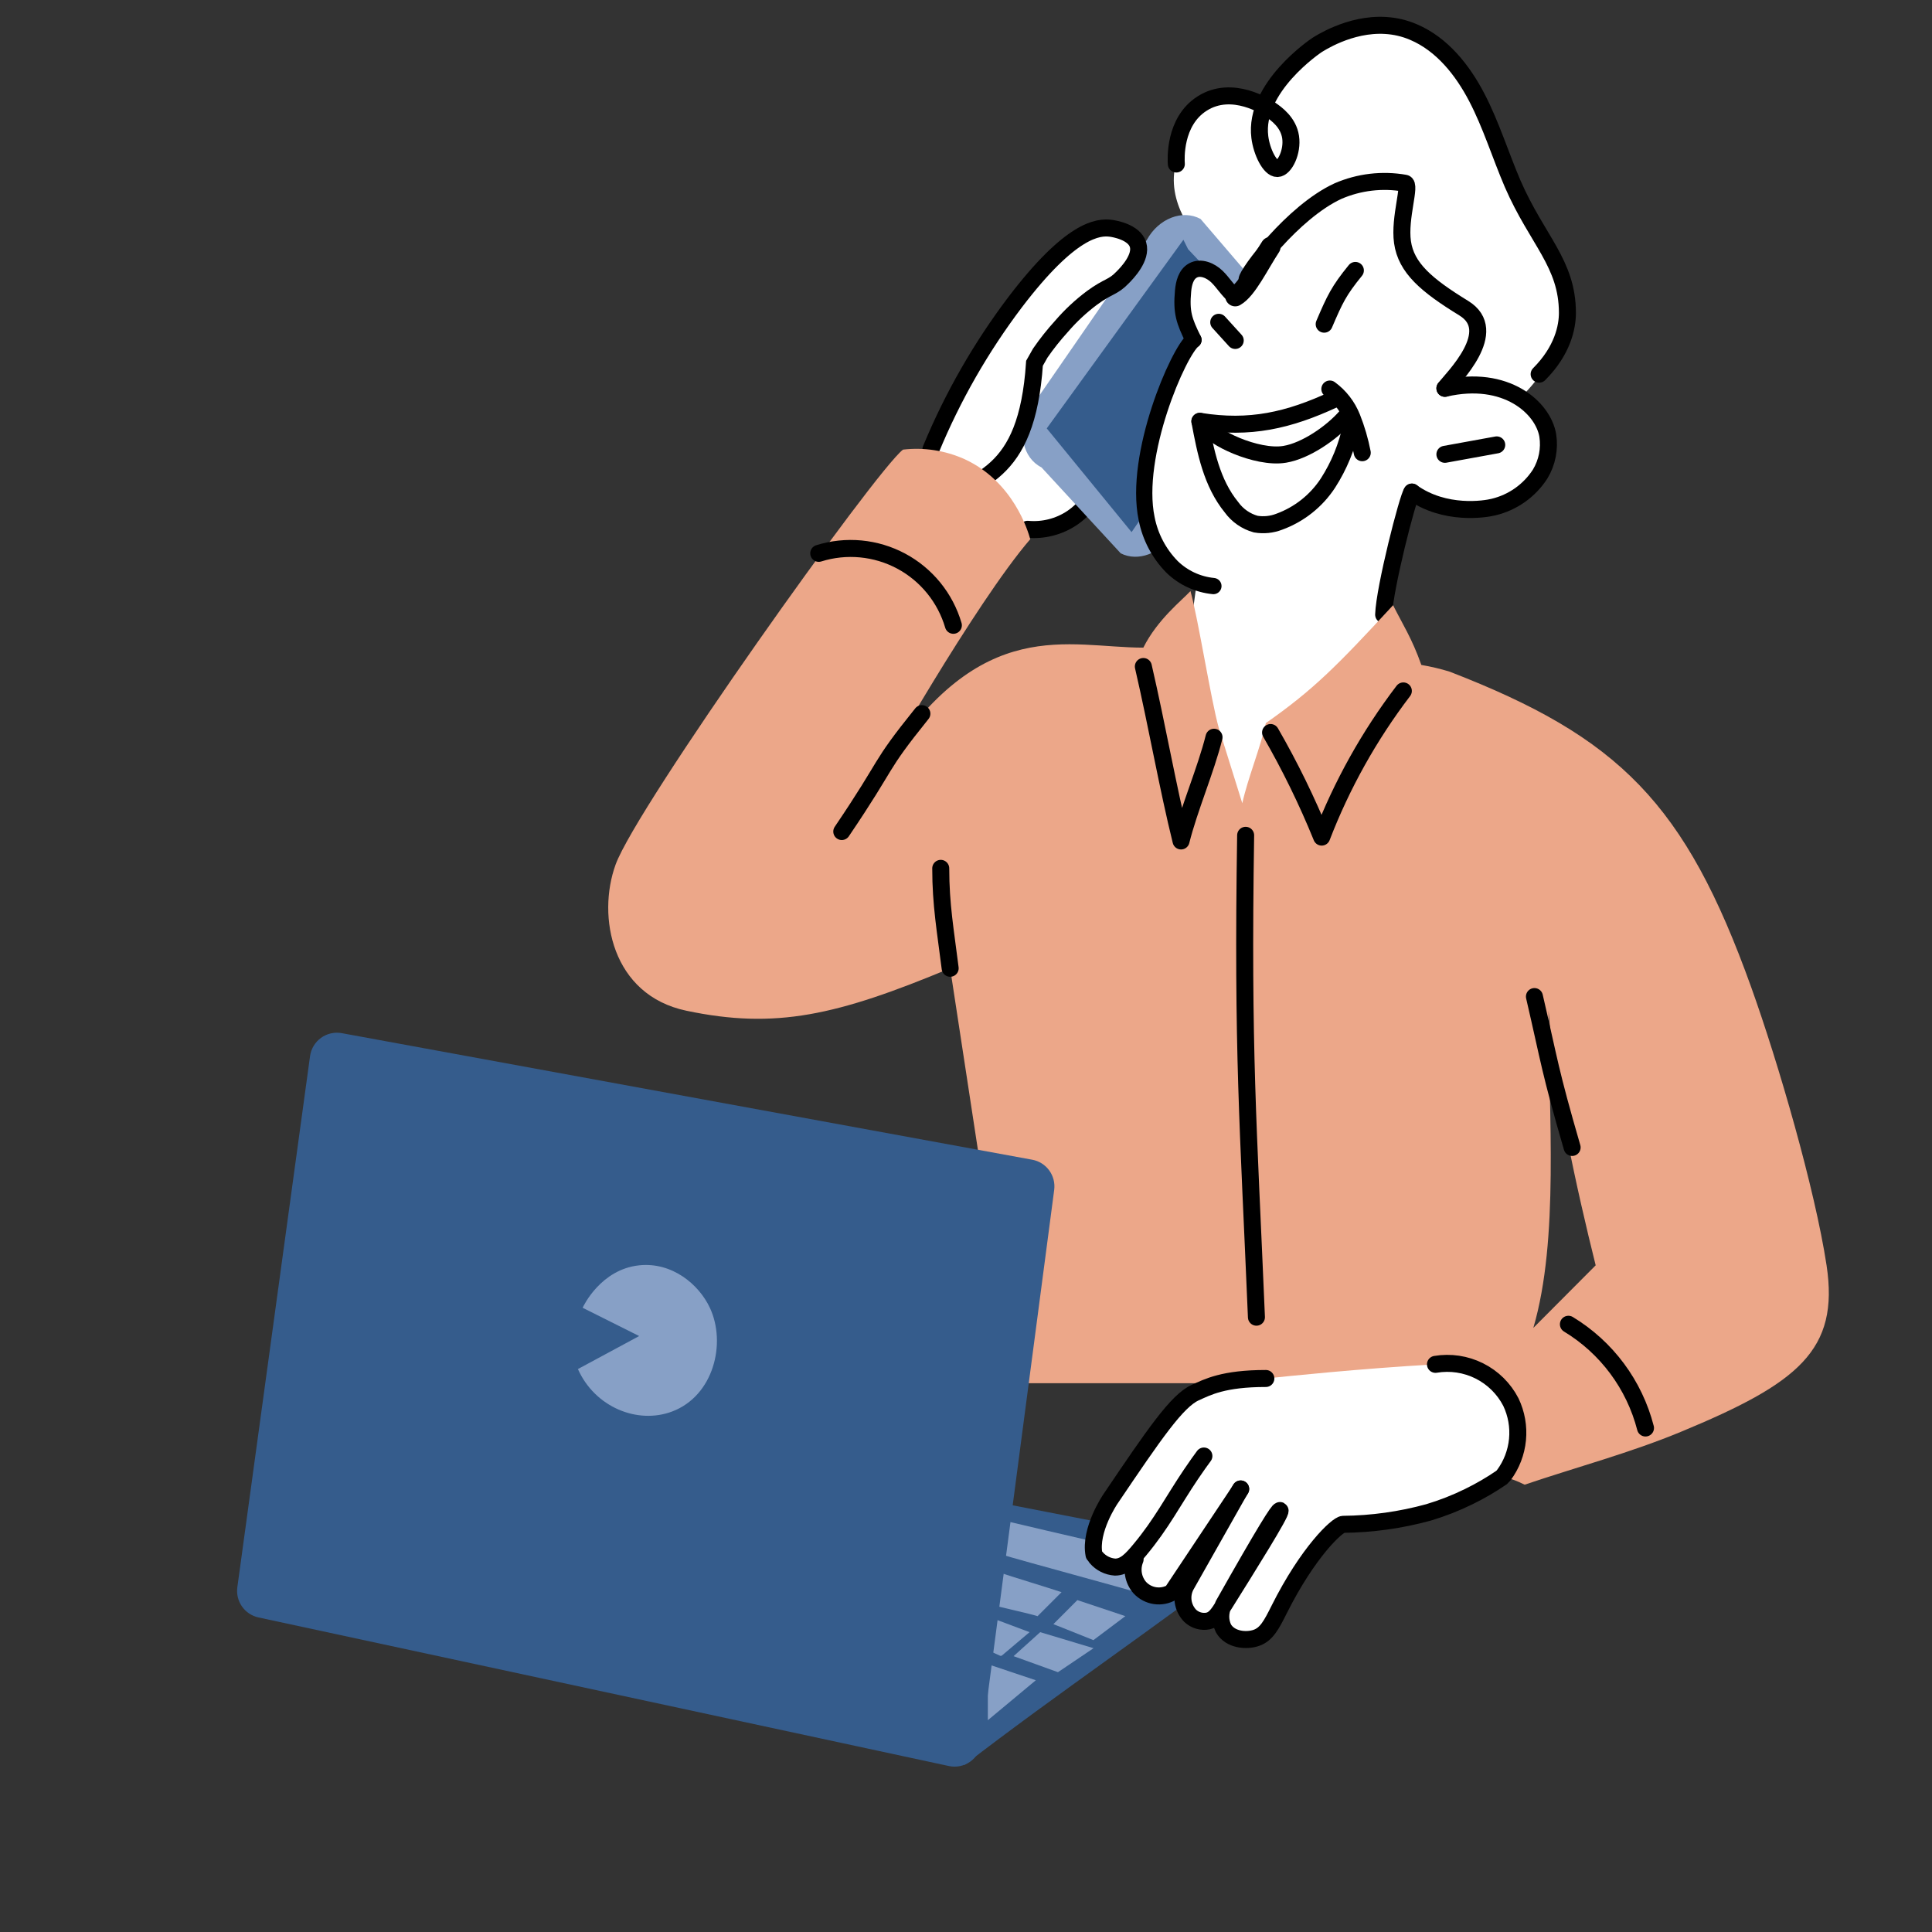
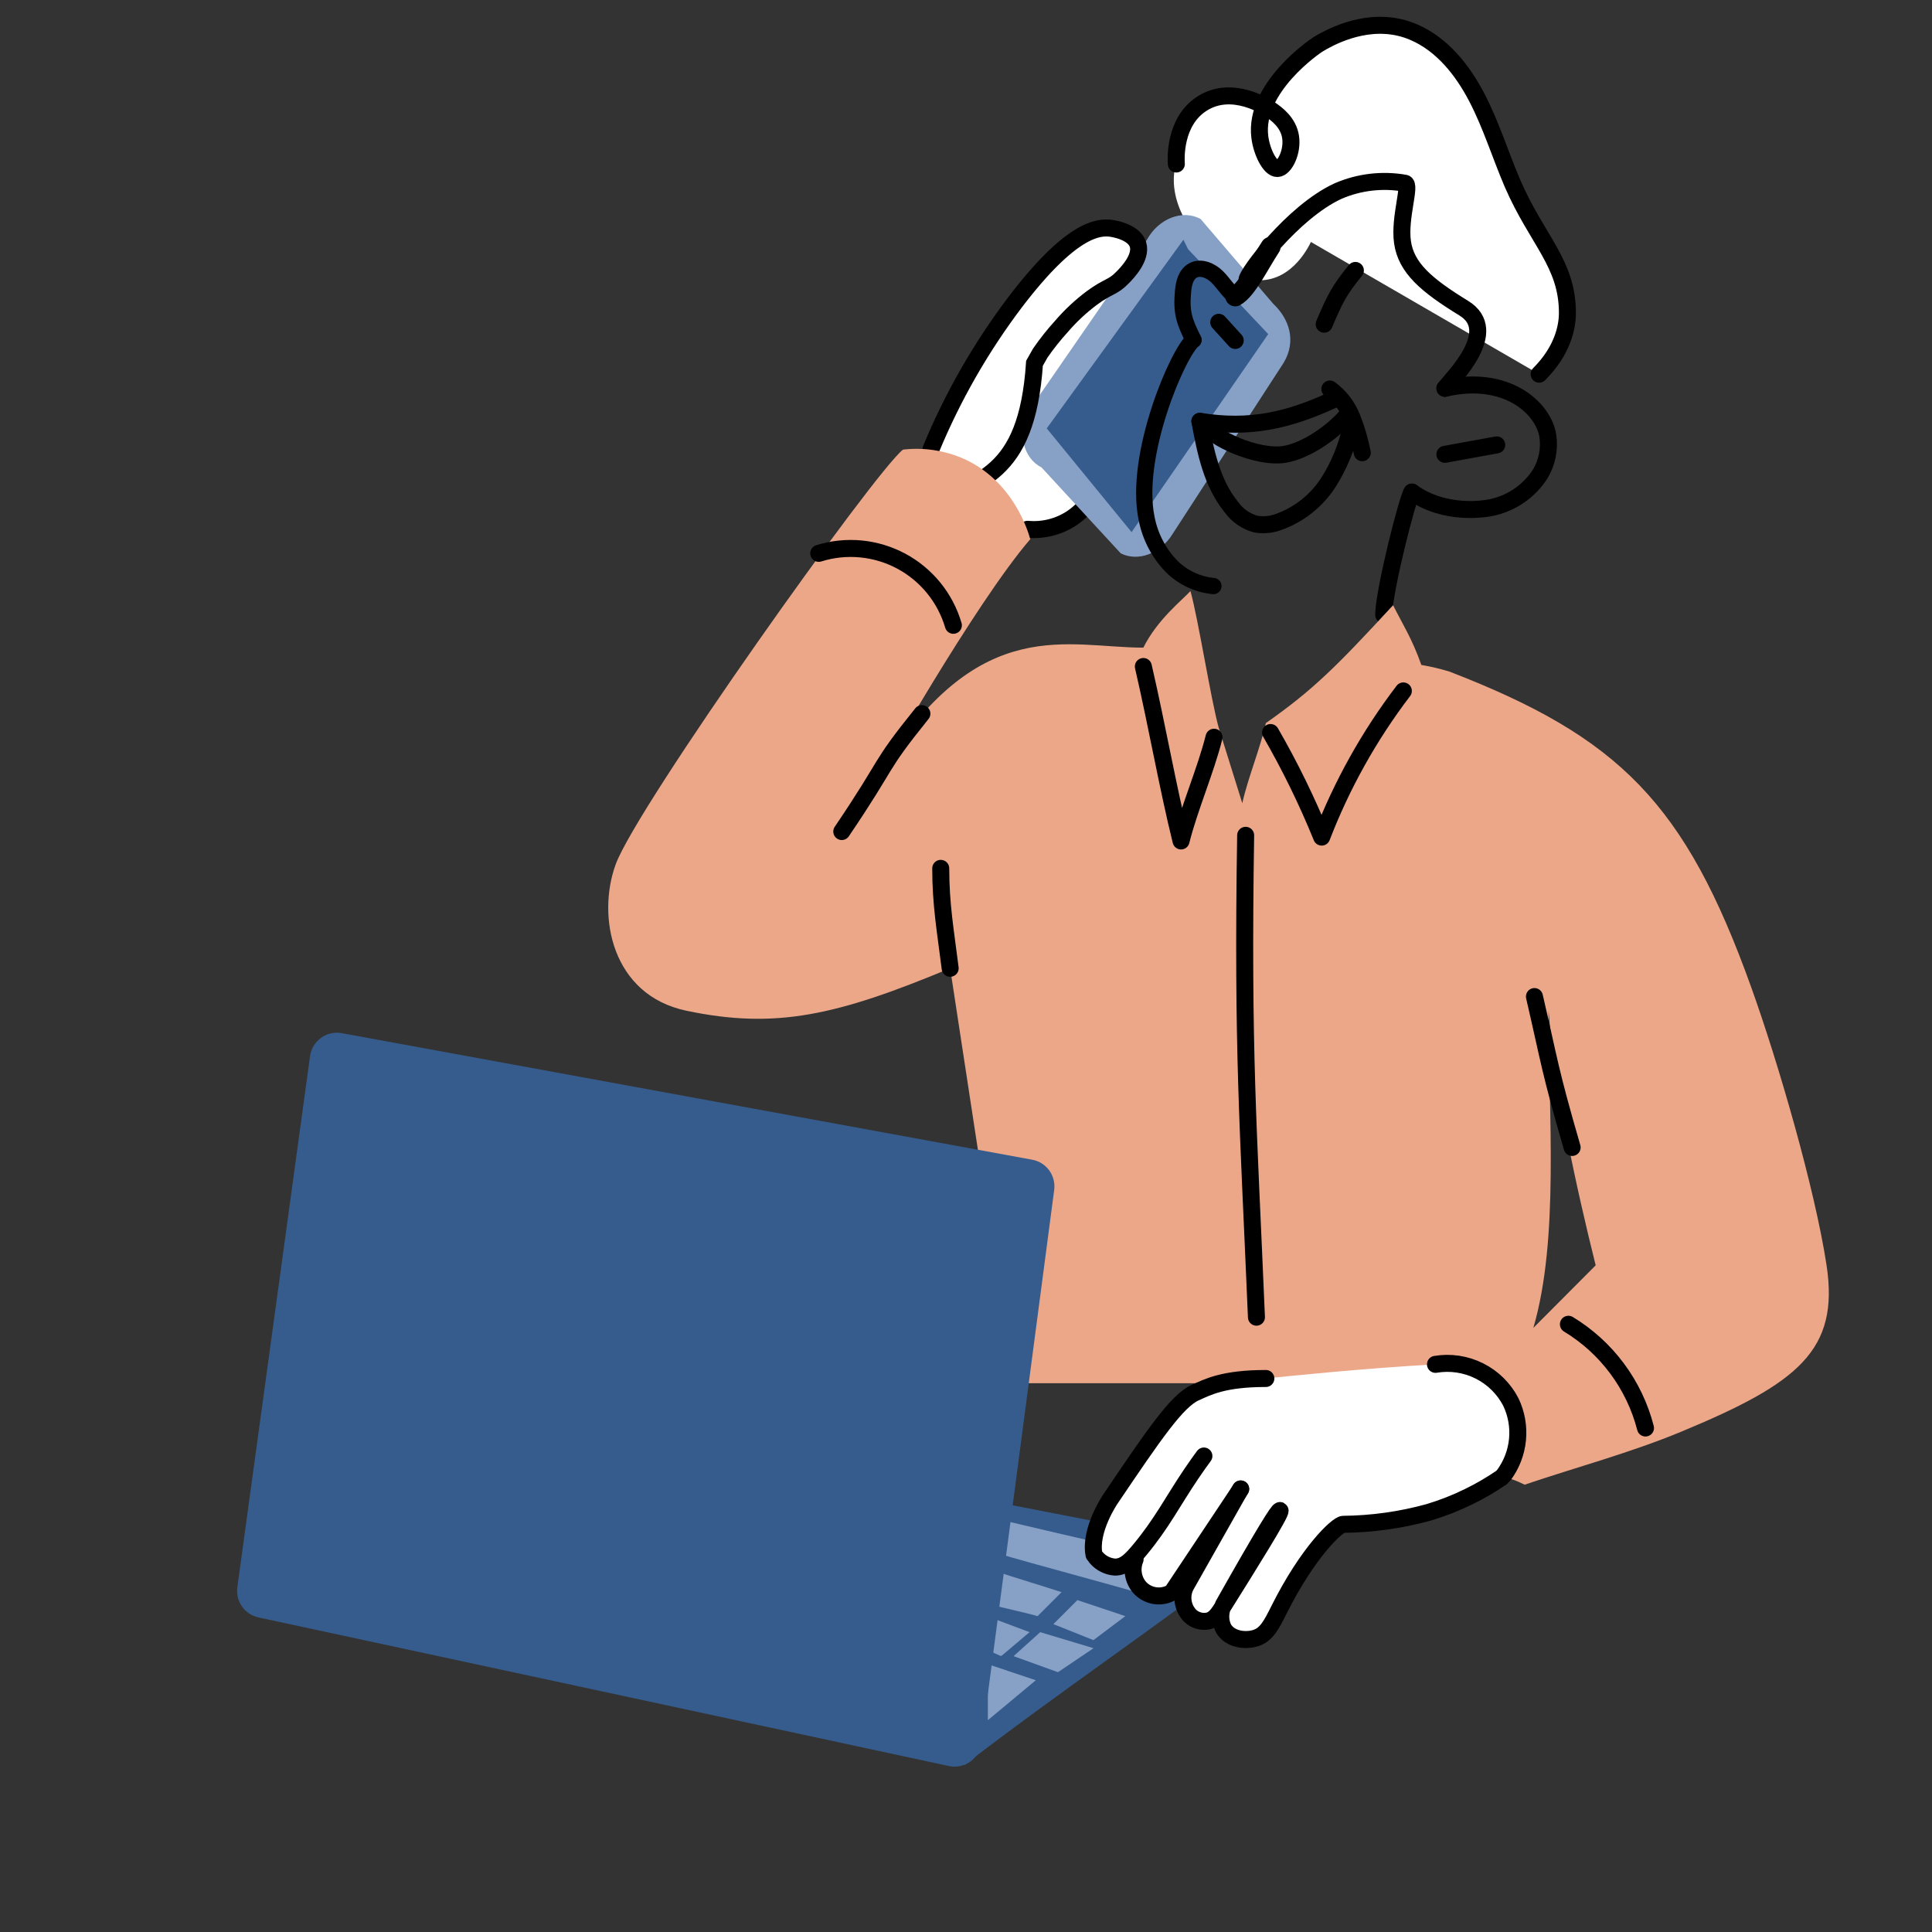
<svg xmlns="http://www.w3.org/2000/svg" width="400" height="400" viewBox="0 0 400 400" fill="none">
  <rect x="0" y="0" width="400" height="400" fill="#333333" stroke="none" />
  <g clip-path="url(#clip0_992_3440)">
-     <path d="M246.473 130.183L249.399 108.706C255.917 104.63 262.114 100.061 267.935 95.039C290.099 75.914 296.226 59.25 309.883 58.918C313.239 58.84 318.273 59.719 324.516 64.776C323.627 68.948 321.973 72.92 319.639 76.49C318.238 78.62 316.602 80.585 314.761 82.348C315.093 82.592 321.287 87.326 320.614 94.062C319.97 100.486 313.356 106.138 305.005 105.777L292.323 102.848L286.47 134.087C280.09 148.565 274.237 161.422 268.91 173.136C267.564 176.065 265.418 180.624 261.106 181.922C254.833 183.806 247.565 177.754 244.522 174.112C232.113 159.274 245.692 131.725 246.473 130.183Z" fill="white" />
    <path d="M249.399 51.108C247.77 49.303 241.127 41.932 243.546 33.536C243.819 32.56 245.156 27.933 249.399 25.727C255.828 22.378 264.598 26.879 268.91 32.56C269.495 33.341 275.095 40.966 271.837 49.156C271.554 49.879 268.559 57.063 262.081 57.942C256.228 58.723 251.877 53.861 249.399 51.108Z" fill="white" />
    <path d="M232.815 51.109C234.883 50.474 239.234 49.156 243.545 51.109C249.652 53.823 253.584 62.013 252.325 68.681C250.628 77.73 240.775 76.539 232.815 90.157C229.215 96.308 229.644 99.266 225.01 103.825C222.854 105.953 217.772 110.951 210.377 110.658C205.499 110.463 198.934 107.905 196.719 102.848C195.315 99.637 196.027 96.288 213.304 70.633C221.108 59.123 225.176 53.461 232.815 51.109Z" fill="white" />
    <path d="M212.748 109.584C215.999 109.886 219.254 109.058 221.967 107.241C224.669 105.4 226.659 102.689 227.606 99.558" stroke="black" stroke-width="3.52" stroke-miterlimit="10" stroke-linecap="round" />
    <path d="M263.623 62.911L248.57 45.339C244.843 43.299 239.858 45.232 237.449 49.654L213.06 84.964C210.592 89.474 211.753 94.814 215.626 96.766L232.035 114.563C235.615 116.369 240.268 114.621 242.766 110.56L265.788 75.075C268.461 70.565 266.901 65.986 263.623 62.911Z" fill="#87A0C6" />
    <path d="M245.01 49.644L216.719 88.693L234.279 110.17L262.569 69.169L245.985 51.597" fill="#355C8C" />
-     <path d="M304.557 86.067C312.039 74.977 312.907 68.778 313.142 65.947C313.473 61.955 314.049 55.082 309.834 49.352C302.928 40.019 288.148 40.566 280.032 42.723C276.383 43.699 268.501 45.857 263.447 52.671C260.521 56.575 259.887 60.676 256.853 61.232C252.57 62.033 249.136 55.053 246.892 55.98C245.507 56.556 244.824 59.953 246.892 70.887C242.317 77.721 236.639 88.752 236.961 102.37C237.088 107.642 237.244 112.025 240.268 115.617C247.292 123.954 263.877 121.143 273.378 117.277C283.826 113.03 289.241 106.08 299.874 92.422C301.65 90.138 303.191 88.01 304.527 86.038" fill="white" />
    <path d="M126.198 271.159C126.874 272.732 127.21 274.431 127.185 276.143C127.16 277.856 126.774 279.544 126.051 281.097C125.883 281.43 125.844 281.813 125.941 282.174C126.038 282.534 126.265 282.846 126.578 283.049C126.908 283.23 127.294 283.277 127.657 283.181C128.02 283.084 128.333 282.852 128.529 282.532C129.485 280.519 129.993 278.323 130.018 276.095C130.043 273.867 129.585 271.66 128.676 269.626C128.478 269.292 128.157 269.051 127.782 268.954C127.408 268.857 127.01 268.912 126.676 269.109C126.359 269.309 126.129 269.62 126.032 269.982C125.934 270.344 125.976 270.729 126.149 271.061L126.198 271.159Z" fill="#A24A2F" />
    <path d="M127.505 269.782C127.388 269.684 127.398 269.704 127.505 269.782C127.587 269.842 127.665 269.907 127.739 269.977C127.882 270.093 128.019 270.217 128.149 270.348C128.393 270.592 128.627 270.846 128.851 271.119L128.997 271.315L129.3 271.773C129.495 272.086 129.671 272.408 129.836 272.75C129.863 272.827 129.896 272.902 129.934 272.974C129.856 272.759 130.032 273.169 129.934 272.974C130.012 273.189 130.061 273.316 130.119 273.492C130.236 273.841 130.334 274.196 130.412 274.556C130.412 274.741 130.48 274.917 130.51 275.102C130.51 274.849 130.539 275.288 130.51 275.102C130.51 275.356 130.51 275.268 130.51 275.346C130.534 275.733 130.534 276.121 130.51 276.508C130.51 276.896 130.664 277.269 130.938 277.544C131.213 277.818 131.585 277.972 131.973 277.972C132.359 277.965 132.726 277.808 132.999 277.535C133.272 277.262 133.429 276.894 133.436 276.508C133.481 274.716 133.093 272.94 132.305 271.33C131.517 269.721 130.352 268.326 128.91 267.263C128.575 267.068 128.176 267.014 127.801 267.113C127.426 267.212 127.105 267.455 126.91 267.79C126.739 268.123 126.699 268.508 126.796 268.869C126.893 269.23 127.122 269.541 127.437 269.743L127.505 269.782Z" fill="#A24A2F" />
    <path d="M243.546 33.956C243.477 33.068 243.029 25.17 248.882 21.441C255.164 17.429 262.325 22.222 263.037 22.71C264.286 23.569 266.744 25.326 267.203 28.363C267.661 31.398 265.993 34.854 264.471 34.893C262.949 34.932 261.213 31.467 260.832 28.363C259.554 18.122 272.451 9.453 272.715 9.297L272.997 9.121L273.875 8.604C277.065 6.827 284.831 3.254 292.684 6.651C298.537 9.15 302.781 14.461 305.756 20.172C308.732 25.883 310.634 32.111 313.17 38.027C318.263 49.742 324.516 54.515 324.516 64.775C324.516 67.704 323.54 72.585 318.663 77.466" fill="white" />
    <path d="M243.546 33.956C243.477 33.068 243.029 25.17 248.882 21.441C255.164 17.429 262.325 22.222 263.037 22.71C264.286 23.569 266.744 25.326 267.203 28.363C267.661 31.398 265.993 34.854 264.471 34.893C262.949 34.932 261.213 31.467 260.832 28.363C259.554 18.122 272.451 9.453 272.715 9.297L272.997 9.121L273.875 8.604C277.065 6.827 284.831 3.254 292.684 6.651C298.537 9.15 302.781 14.461 305.756 20.172C308.732 25.883 310.634 32.111 313.17 38.027C318.263 49.742 324.516 54.515 324.516 64.775C324.516 67.704 323.54 72.585 318.663 77.466" stroke="black" stroke-width="3.52" stroke-linecap="round" stroke-linejoin="round" />
    <path d="M280.616 55.99C277.173 60.217 276.353 61.984 274.158 67.119" stroke="black" stroke-width="3.52" stroke-miterlimit="10" stroke-linecap="round" />
    <path d="M263.058 51.109C260.599 54.857 258.18 59.983 255.741 61.359" stroke="black" stroke-width="4.138" stroke-miterlimit="10" stroke-linecap="round" />
    <path d="M255.672 61.359C254.228 60.217 253.282 58.557 251.965 57.278C250.648 55.999 248.58 55.111 246.97 56.009C245.536 56.8 245.087 58.626 244.941 60.256C244.541 64.678 245.126 66.396 247.097 70.379" stroke="black" stroke-width="3.362" stroke-miterlimit="10" stroke-linecap="round" />
    <path d="M247.097 70.379C243.995 72.732 234.659 94.238 237.4 107.378C238.138 111.15 239.966 114.623 242.658 117.365C244.981 119.622 248.001 121.023 251.223 121.338" stroke="black" stroke-width="3.362" stroke-miterlimit="10" stroke-linecap="round" />
    <path d="M258.179 57.942C258.111 56.781 267.583 43.914 277.027 39.56C281.379 37.676 286.189 37.109 290.86 37.93C292.235 38.096 289.65 45.036 290.372 50.132C291.123 55.463 295.318 59.055 303.054 63.8C310.79 68.544 300.771 78.257 299.152 80.395" stroke="black" stroke-width="3.52" stroke-miterlimit="10" stroke-linecap="round" />
    <path d="M275.329 80.541C277.385 82.04 278.975 84.091 279.914 86.457C280.848 88.81 281.56 91.245 282.041 93.73" stroke="black" stroke-width="3.52" stroke-miterlimit="10" stroke-linecap="round" />
    <path d="M248.424 87.229C258.745 88.878 266.764 87.072 276.237 82.66" stroke="black" stroke-width="3.52" stroke-miterlimit="10" stroke-linecap="round" />
    <path d="M248.424 87.229C249.585 93.477 250.863 99.988 254.97 105.025C256.199 106.721 257.967 107.95 259.984 108.51C261.625 108.788 263.311 108.616 264.862 108.013C268.994 106.504 272.529 103.699 274.939 100.017C277.242 96.438 278.872 92.468 279.749 88.303" stroke="black" stroke-width="3.52" stroke-miterlimit="10" stroke-linecap="round" />
    <path d="M250.161 88.39C250.62 90.343 260.131 95.038 265.984 94.062C270.345 93.34 275.74 89.611 278.666 86.252" stroke="black" stroke-width="3.52" stroke-miterlimit="10" stroke-linecap="round" />
    <path d="M299.152 80.395C311.834 77.467 319.492 84.427 320.448 90.158C320.879 92.926 320.319 95.757 318.868 98.153C316.648 101.594 313.183 104.043 309.2 104.986C307.503 105.416 299.152 106.773 292.323 101.892" stroke="black" stroke-width="3.52" stroke-miterlimit="10" stroke-linecap="round" />
    <path d="M286.47 127.254C286.636 121.807 291.474 102.926 292.323 101.872" stroke="black" stroke-width="3.52" stroke-miterlimit="10" stroke-linecap="round" />
    <path d="M192.75 92.998C197.247 82.132 203.115 71.886 210.212 62.511C221.704 47.438 227.362 46.891 230.054 47.272C230.523 47.34 234.815 47.985 235.615 50.659C236.415 53.334 233.352 56.517 232.435 57.434C230.386 59.572 229.508 59.153 226.084 61.671C223.76 63.408 221.634 65.395 219.743 67.597C218.165 69.333 216.705 71.172 215.373 73.103L214.182 75.211C212.583 99.187 202.134 99.07 192.467 105.172" fill="white" />
    <path d="M192.75 92.998C197.247 82.132 203.115 71.886 210.212 62.511C221.704 47.438 227.362 46.891 230.054 47.272C230.523 47.34 234.815 47.985 235.615 50.659C236.415 53.334 233.352 56.517 232.435 57.434C230.386 59.572 229.508 59.153 226.084 61.671C223.76 63.408 221.634 65.395 219.743 67.597C218.165 69.333 216.705 71.172 215.373 73.103L214.182 75.211C212.583 99.187 202.134 99.07 192.467 105.172" stroke="black" stroke-width="3.52" stroke-miterlimit="10" stroke-linecap="round" />
    <path d="M309.883 92.11L299.152 94.062" stroke="black" stroke-width="3.52" stroke-miterlimit="10" stroke-linecap="round" />
    <path d="M255.741 70.487L252.326 66.728" stroke="black" stroke-width="3.52" stroke-miterlimit="10" stroke-linecap="round" />
    <path d="M300.127 139.056C298.208 138.468 296.253 138.005 294.274 137.67C292.323 132.135 290.372 129.206 288.421 125.301C276.714 137.992 271.836 142.873 262.081 149.707C260.93 154.91 258.354 161.099 257.203 166.303L252.325 150.683C250.696 144.826 248.101 128.23 246.472 122.373C244.755 124.257 239.643 128.23 236.717 134.087C221.108 134.087 203.148 126.932 183.062 158.493C181.111 161.597 201.909 124.833 213.304 111.634C212.845 109.984 209.811 99.676 199.646 95.038C195.67 93.261 191.29 92.587 186.964 93.086C181.257 97.44 131.836 166.927 127.456 178.994C123.554 189.732 126.666 206.006 142.089 209.256C160.624 213.161 173.306 210.233 196.719 200.47L209.85 286.378H256.676C257.481 286.293 258.295 286.359 259.076 286.573H308.283C311.443 288.526 313.443 291.239 313.96 293.514C314.35 295.203 315.794 298.307 313.96 300.455C311.912 302.856 309.083 304.36 308.839 305.658C308.614 306.722 309.151 304.174 315.667 307.386C326.457 303.735 337.52 300.797 348.036 296.433C372.317 286.378 380.834 279.544 378.171 261.972C375.761 246.138 368.171 219.995 362.562 204.375C348.904 166.303 335.247 152.636 300.127 139.056ZM317.462 274.927C322.838 256.545 320.613 230.733 320.613 209.256C321.755 224.876 326.467 246.353 330.369 261.972L317.462 274.927Z" fill="#ECA789" />
    <path d="M263.057 151.66C267.077 158.625 270.614 165.86 273.641 173.312C277.816 162.474 283.508 152.285 290.547 143.049" stroke="black" stroke-width="3.52" stroke-linecap="round" stroke-linejoin="round" />
    <path d="M251.351 152.636C249.663 159.401 246.21 167.347 244.522 174.112C241.761 162.954 239.644 150.683 236.718 137.992" stroke="black" stroke-width="3.52" stroke-linecap="round" stroke-linejoin="round" />
    <path d="M324.722 274.175C332.642 278.972 338.371 286.681 340.682 295.652" stroke="black" stroke-width="3.52" stroke-miterlimit="10" stroke-linecap="round" />
    <path d="M190.866 147.755C181.443 159.469 184.467 157.117 174.282 172.16" stroke="black" stroke-width="3.52" stroke-miterlimit="10" stroke-linecap="round" />
    <path d="M169.512 114.563C172.319 113.684 175.272 113.372 178.201 113.648C181.129 113.923 183.973 114.779 186.568 116.165C189.162 117.552 191.455 119.442 193.312 121.724C195.168 124.007 196.552 126.637 197.383 129.46" stroke="black" stroke-width="3.52" stroke-miterlimit="10" stroke-linecap="round" />
    <path d="M257.897 172.941C257.204 218.042 258.443 232.49 260.131 272.711" stroke="black" stroke-width="3.52" stroke-miterlimit="10" stroke-linecap="round" />
    <path d="M317.688 206.328C320.858 219.995 320.829 221.498 325.492 237.567" stroke="black" stroke-width="3.52" stroke-miterlimit="10" stroke-linecap="round" />
    <path d="M194.77 179.784C194.77 187.34 195.745 192.661 196.721 200.47" stroke="black" stroke-width="3.52" stroke-miterlimit="10" stroke-linecap="round" />
    <path d="M199.647 365.452C218.963 350.545 240.201 336.273 259.517 321.356L208.427 311.418" fill="#355C8C" />
    <path d="M207.305 314.688C218.894 317.451 235.362 321.19 246.951 323.952L238.669 330.62C229.294 327.857 215.031 324.118 205.646 321.356" fill="#87A0C6" />
    <path d="M206.476 325.427C209.783 326.53 216.465 328.541 219.782 329.644L214.816 334.613C213.158 334.057 207.158 332.817 205.5 332.26" fill="#87A0C6" />
    <path d="M223.059 331.284L218.094 336.262L226.376 339.572L232.99 334.603" fill="#87A0C6" />
    <path d="M226.406 341.242L215.362 337.922L209.851 342.891L219.04 346.21L226.406 341.242Z" fill="#87A0C6" />
    <path d="M204.524 344.551L214.455 347.88L204.524 356.148V344.551Z" fill="#87A0C6" />
    <path d="M213.158 337.922L202.281 333.842L199.91 339.582L207.041 342.794C207.11 342.823 207.185 342.833 207.259 342.823C207.333 342.813 207.403 342.782 207.461 342.735L213.158 337.922Z" fill="#87A0C6" />
    <path d="M64.192 218.657C59.178 255.344 54.16 292.001 49.139 328.629C48.948 330.031 49.293 331.454 50.105 332.612C50.917 333.771 52.137 334.58 53.52 334.877L196.456 365.637C197.213 365.8 197.996 365.805 198.754 365.65C199.513 365.495 200.231 365.184 200.864 364.737C201.496 364.291 202.029 363.717 202.429 363.054C202.829 362.391 203.088 361.651 203.188 360.883L218.26 246.353C218.446 244.926 218.077 243.481 217.229 242.318C216.381 241.156 215.119 240.363 213.704 240.105L70.758 213.903C70.013 213.767 69.248 213.783 68.509 213.951C67.771 214.118 67.074 214.433 66.46 214.878C65.847 215.322 65.33 215.886 64.94 216.535C64.55 217.185 64.296 217.907 64.192 218.657Z" fill="#355C8C" />
-     <path d="M120.628 270.758C120.803 270.377 124.393 262.812 132.334 261.972C139.114 261.259 144.685 265.877 146.968 270.758C150.431 278.128 147.728 289.004 139.163 292.235C131.954 294.958 123.135 291.307 119.652 283.449L132.334 276.615L120.628 270.758Z" fill="#87A0C6" />
    <path d="M251.35 286.378C254.802 285.217 258.477 284.882 262.081 285.401C266.247 284.962 281.856 283.332 297.201 282.473C300.576 282.109 303.981 282.791 306.956 284.425C310.432 286.648 312.888 290.158 313.785 294.187C313.951 295.007 314.936 300.406 311.834 304.926C308.907 309.172 303.347 310.412 292.323 312.736C282.86 314.688 279.7 314.356 275.739 317.617C274.617 318.544 273.027 320.848 269.886 325.427C263.155 335.247 261.623 338.762 258.179 339.094C256.501 339.26 254.209 338.684 253.302 337.141C252.97 336.585 252.628 335.569 253.302 333.236C254.181 330.235 255.869 327.533 258.179 325.427C258.355 325.573 251.624 336.272 247.448 335.189C245.702 334.73 244.522 332.26 244.522 330.308C244.434 326.578 248.316 323.386 248.424 323.474C247.229 326.059 245.154 328.136 242.571 329.331C241.897 329.615 238.893 330.874 236.717 329.331C236.136 328.854 235.662 328.26 235.326 327.587C234.989 326.914 234.799 326.178 234.766 325.427C234.532 321.746 237.927 318.798 237.693 318.593C237.459 318.388 232.435 325.427 228.913 324.45C226.962 323.943 226.172 321.229 225.986 320.545C225.011 316.972 226.737 313.399 234.766 302.973C245.546 288.965 248.716 287.286 251.35 286.378Z" fill="white" />
    <path d="M256.853 308.265L245.498 328.355C244.987 329.35 244.8 330.48 244.962 331.586C245.125 332.692 245.629 333.72 246.405 334.525C246.895 334.99 247.489 335.331 248.137 335.519C248.785 335.708 249.469 335.739 250.132 335.609C251.527 335.277 252.248 334.144 253.526 332.094C258.307 324.451 265.487 312.99 265.009 312.736C264.726 312.58 262.082 316.69 253.302 332.26C252.936 333.022 252.745 333.856 252.745 334.701C252.745 335.546 252.936 336.38 253.302 337.141C254.687 339.533 258.053 339.826 260.131 339.094C262.209 338.362 263.223 336.458 264.833 333.237C270.803 321.317 276.852 315.665 278.071 315.596C284.059 315.539 290.014 314.706 295.787 313.117C298.664 312.255 301.464 311.155 304.157 309.827C306.482 308.688 308.722 307.383 310.859 305.922" stroke="black" stroke-width="3.52" stroke-miterlimit="10" stroke-linecap="round" />
    <path d="M235.01 322.85C234.614 323.821 234.495 324.883 234.668 325.917C234.84 326.951 235.296 327.918 235.986 328.707C236.817 329.602 237.928 330.186 239.136 330.364C240.344 330.541 241.576 330.301 242.629 329.683L256.882 308.285" stroke="black" stroke-width="3.52" stroke-miterlimit="10" stroke-linecap="round" />
    <path d="M226.962 322.498C227.451 323.066 228.048 323.531 228.717 323.866C229.387 324.201 230.117 324.4 230.864 324.45C232.815 324.45 234.21 323.006 235.956 320.907C240.532 315.42 242.785 310.861 246.609 305.199C247.741 303.52 248.687 302.212 249.253 301.451" stroke="black" stroke-width="3.52" stroke-linecap="round" stroke-linejoin="round" />
    <path d="M262.081 285.401C253.301 285.401 250.023 287.168 247.448 288.33C243.692 290.029 239.029 296.833 229.888 310.373C229.888 310.373 225.518 316.787 226.503 321.883" stroke="black" stroke-width="3.52" stroke-linecap="round" stroke-linejoin="round" />
    <path d="M297.201 282.473C300.294 281.953 303.472 282.43 306.277 283.833C309.082 285.237 311.37 287.495 312.81 290.283C313.965 292.7 314.439 295.386 314.181 298.052C313.923 300.719 312.943 303.264 311.347 305.415" stroke="black" stroke-width="3.52" stroke-miterlimit="10" stroke-linecap="round" />
  </g>
  <defs>
    <clipPath id="clip0_992_3440">
      <rect width="359" height="380.726" fill="white" transform="translate(26 3.274)" />
    </clipPath>
  </defs>
</svg>